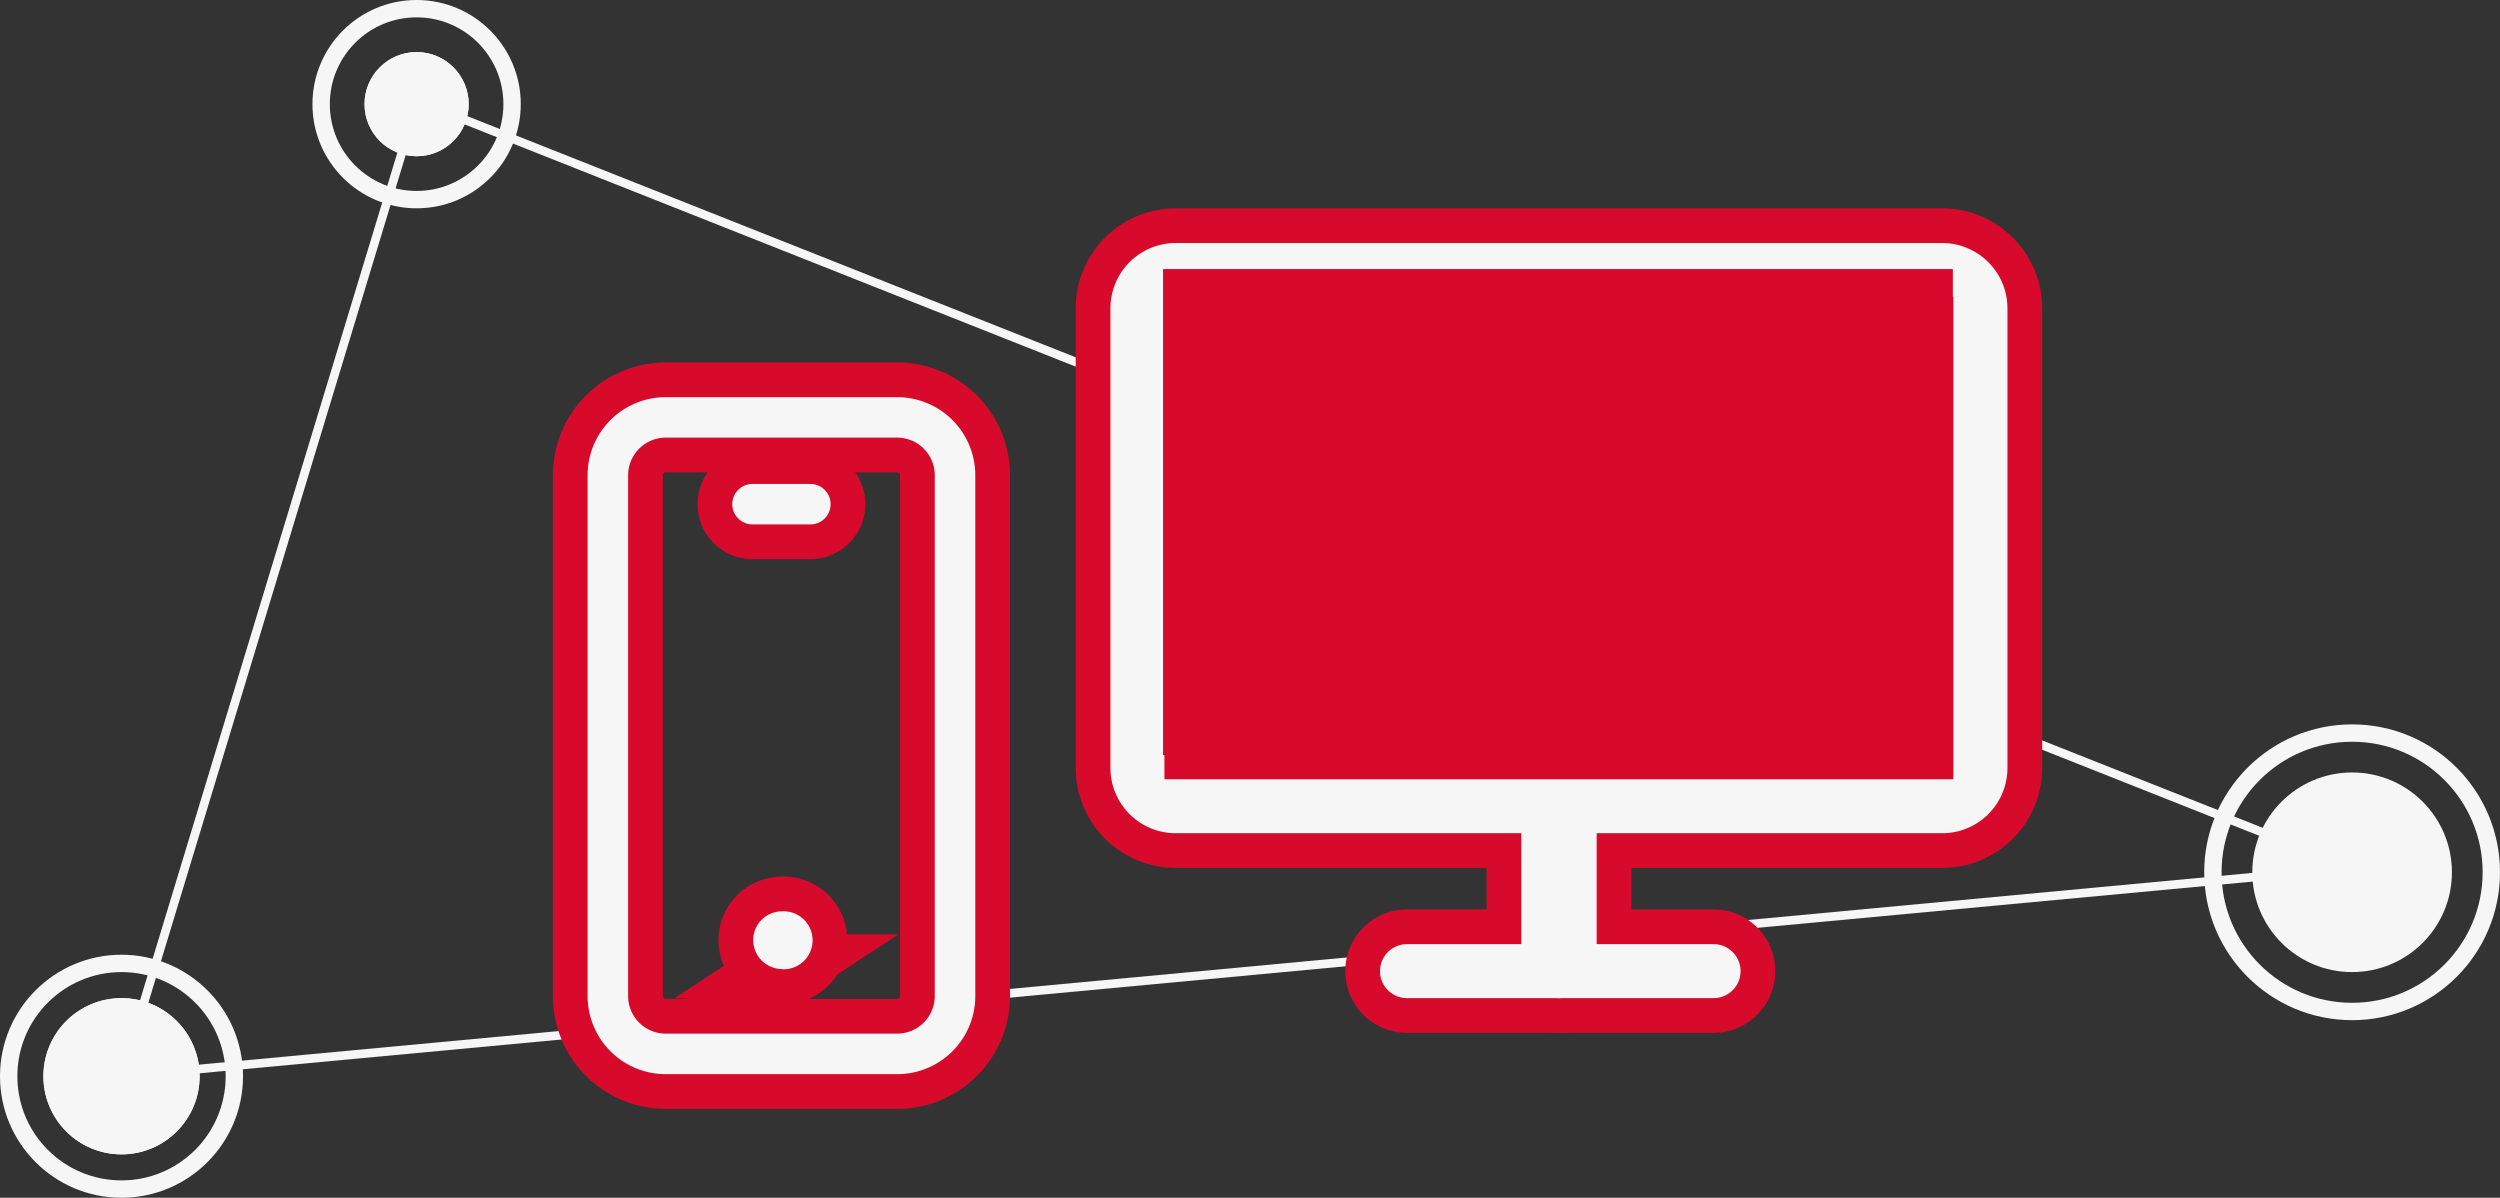
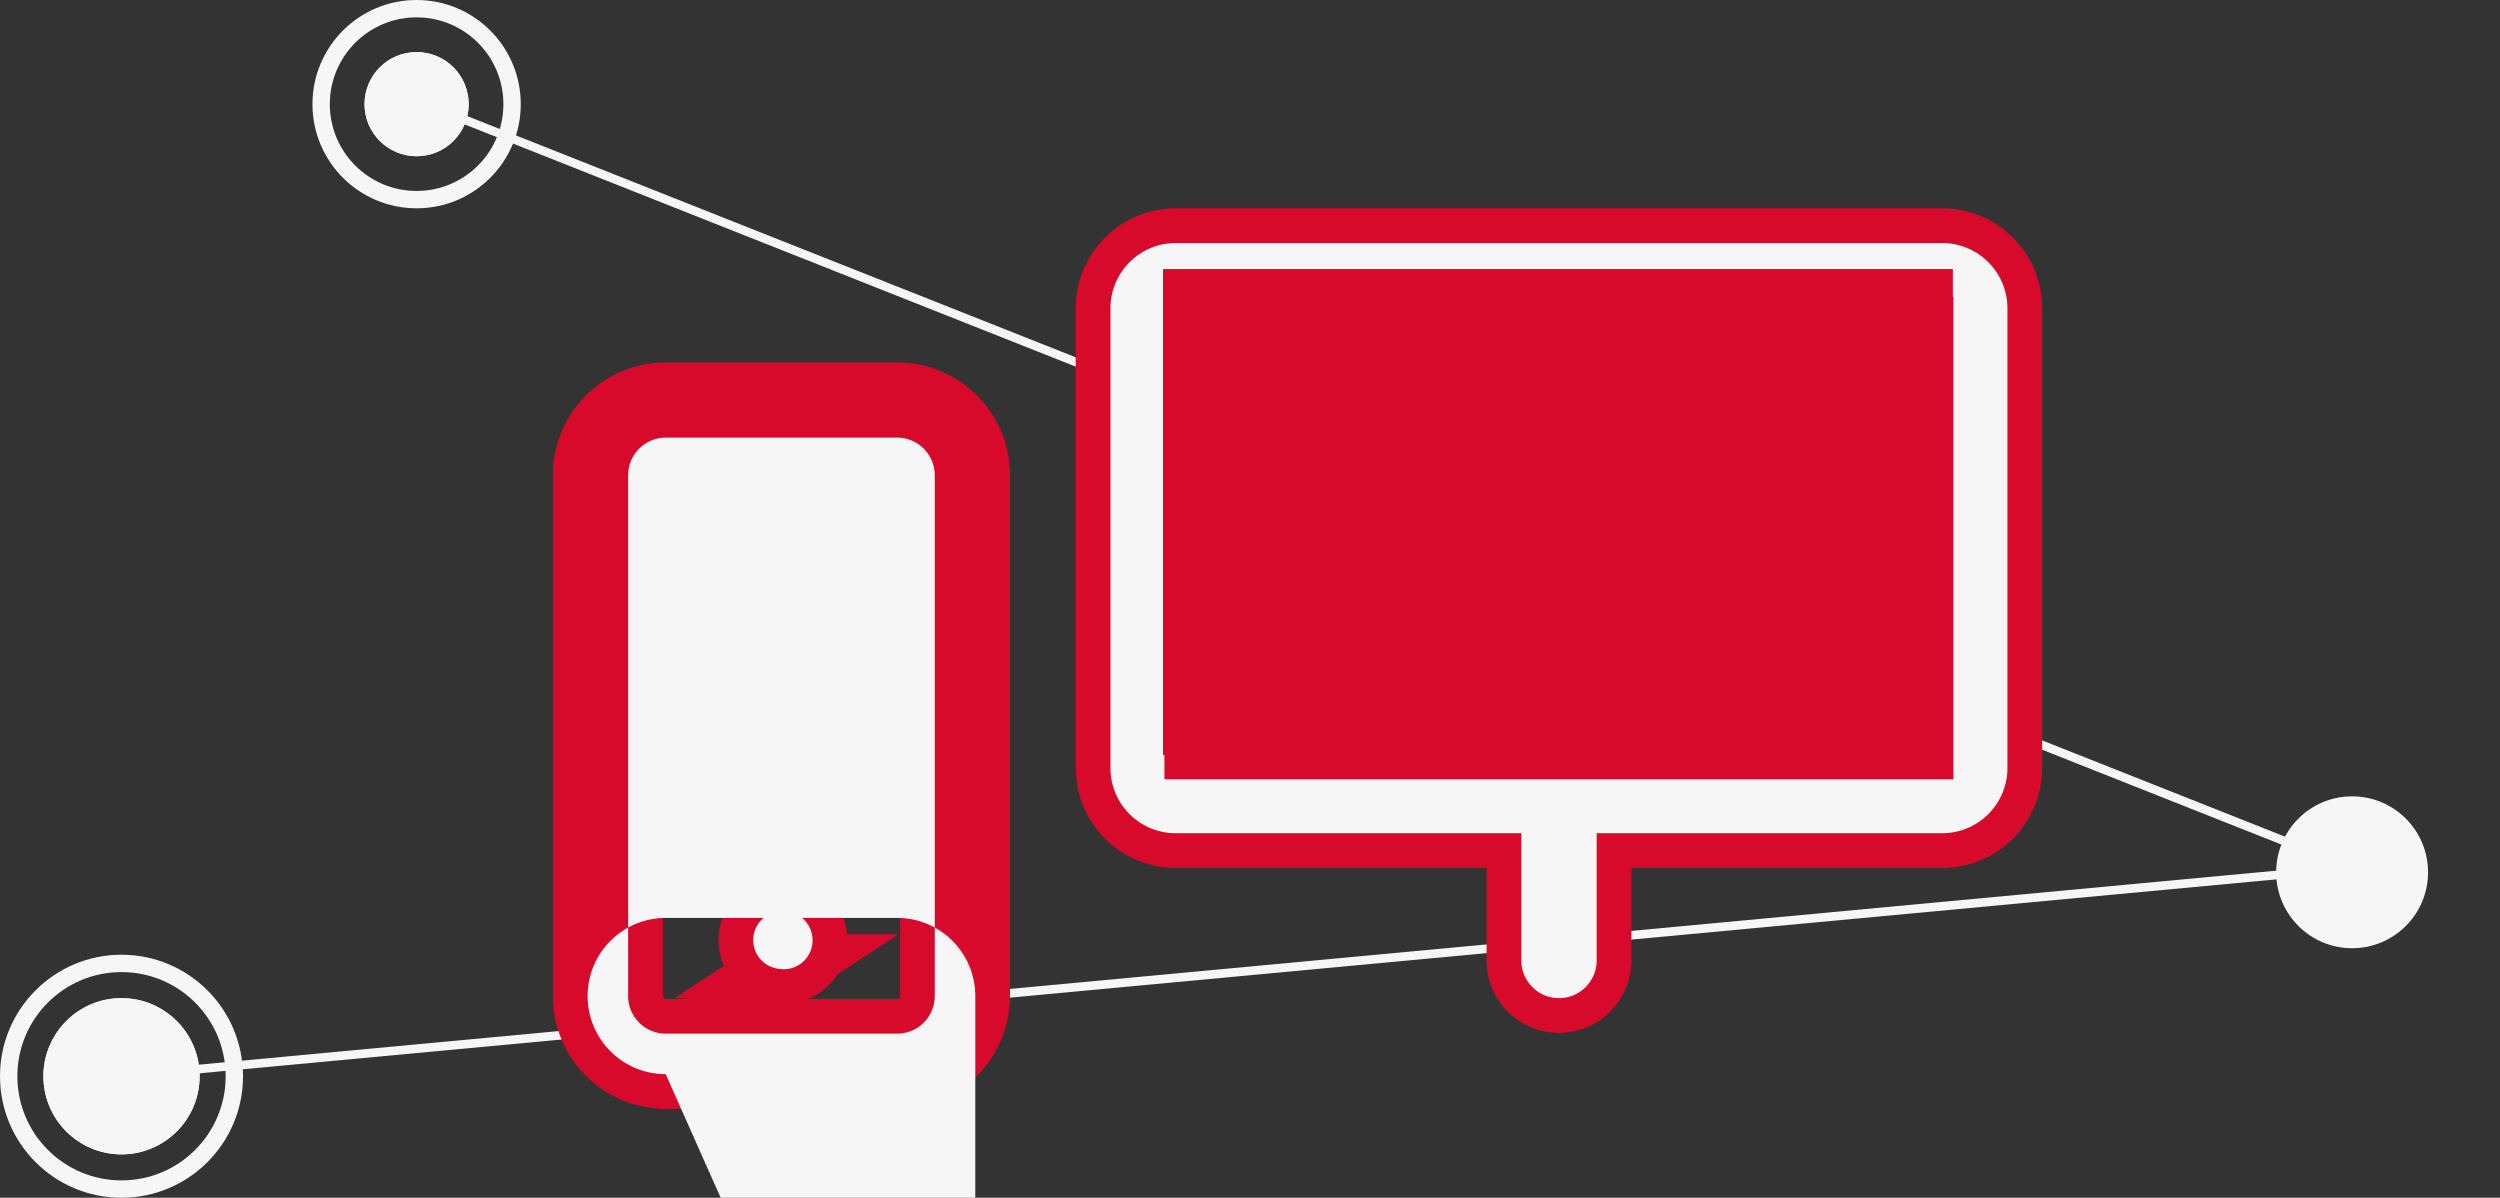
<svg xmlns="http://www.w3.org/2000/svg" viewBox="0 0 288.04 138">
  <rect x="0" y="0" width="288.04" height="138" fill="#333333" stroke="none" />
  <defs>
    <style>.cls-1{fill:#f6f6f6;}.cls-2,.cls-3,.cls-4{fill:none;}.cls-2,.cls-3{stroke:#f6f6f6;stroke-miterlimit:10;}.cls-2{stroke-width:2px;}.cls-4{stroke:#d80a2b;stroke-width:8px;}.cls-5{fill:#d80a2b;}</style>
  </defs>
  <g id="レイヤー_2" data-name="レイヤー 2">
    <g id="t-service">
      <circle class="cls-1" cx="48" cy="12" r="6" />
      <circle class="cls-1" cx="48" cy="12" r="6" />
      <circle class="cls-2" cx="48" cy="12" r="11" />
      <circle class="cls-1" cx="271" cy="100.5" r="8.75" />
-       <circle class="cls-1" cx="271" cy="100.5" r="11.5" />
-       <circle class="cls-2" cx="271" cy="100.5" r="16.04" />
      <circle class="cls-1" cx="14" cy="124" r="9" />
      <circle class="cls-1" cx="14" cy="124" r="9" />
      <circle class="cls-2" cx="14" cy="124" r="13" />
-       <line class="cls-3" x1="48" y1="12" x2="14" y2="124" />
      <line class="cls-3" x1="271" y1="100" x2="14" y2="124" />
      <line class="cls-3" x1="49" y1="12" x2="271" y2="100" />
      <path class="cls-4" d="M76.7,123.76a9,9,0,0,1-9-9v-60a9,9,0,0,1,9-9h26.67a9,9,0,0,1,9,9v60a9,9,0,0,1-9,9Zm0-73.34a4.34,4.34,0,0,0-4.33,4.34v60a4.33,4.33,0,0,0,4.33,4.33h26.67a4.33,4.33,0,0,0,4.33-4.33v-60a4.34,4.34,0,0,0-4.33-4.34Z" />
      <path class="cls-4" d="M86.7,60.42a2.33,2.33,0,0,1,0-4.66h6.67a2.33,2.33,0,0,1,0,4.66Z" />
      <path class="cls-4" d="M90.13,111.65a3.35,3.35,0,0,1-3.35-3.34A3.32,3.32,0,0,1,90.1,105h0a3.34,3.34,0,1,1,0,6.67Z" />
-       <path class="cls-1" d="M76.7,123.76a9,9,0,0,1-9-9v-60a9,9,0,0,1,9-9h26.67a9,9,0,0,1,9,9v60a9,9,0,0,1-9,9Zm0-73.34a4.34,4.34,0,0,0-4.33,4.34v60a4.33,4.33,0,0,0,4.33,4.33h26.67a4.33,4.33,0,0,0,4.33-4.33v-60a4.34,4.34,0,0,0-4.33-4.34Z" />
+       <path class="cls-1" d="M76.7,123.76a9,9,0,0,1-9-9a9,9,0,0,1,9-9h26.67a9,9,0,0,1,9,9v60a9,9,0,0,1-9,9Zm0-73.34a4.34,4.34,0,0,0-4.33,4.34v60a4.33,4.33,0,0,0,4.33,4.33h26.67a4.33,4.33,0,0,0,4.33-4.33v-60a4.34,4.34,0,0,0-4.33-4.34Z" />
      <path class="cls-1" d="M86.7,60.42a2.33,2.33,0,0,1,0-4.66h6.67a2.33,2.33,0,0,1,0,4.66Z" />
      <path class="cls-1" d="M90.13,111.65a3.35,3.35,0,0,1-3.35-3.34A3.32,3.32,0,0,1,90.1,105h0a3.34,3.34,0,1,1,0,6.67Z" />
      <path class="cls-4" d="M135.46,96a7.52,7.52,0,0,1-7.52-7.52v-53A7.53,7.53,0,0,1,135.46,28h88.31a7.53,7.53,0,0,1,7.52,7.52v53A7.52,7.52,0,0,1,223.77,96Zm-1.3-6.22h90.9l0-55.59H134.16Z" />
      <path class="cls-4" d="M179.62,115a4.34,4.34,0,0,1-4.34-4.34V94.75a4.34,4.34,0,0,1,8.68,0v15.91A4.34,4.34,0,0,1,179.62,115Z" />
-       <path class="cls-4" d="M162.11,115a3.11,3.11,0,0,1,0-6.22h35.32a3.11,3.11,0,0,1,0,6.22Z" />
      <path class="cls-1" d="M135.46,96a7.52,7.52,0,0,1-7.52-7.52v-53A7.53,7.53,0,0,1,135.46,28h88.31a7.53,7.53,0,0,1,7.52,7.52v53A7.52,7.52,0,0,1,223.77,96Zm-1.3-6.22h90.9l0-55.59H134.16Z" />
      <path class="cls-1" d="M179.62,115a4.34,4.34,0,0,1-4.34-4.34V94.75a4.34,4.34,0,0,1,8.68,0v15.91A4.34,4.34,0,0,1,179.62,115Z" />
-       <path class="cls-1" d="M162.11,115a3.11,3.11,0,0,1,0-6.22h35.32a3.11,3.11,0,0,1,0,6.22Z" />
      <rect class="cls-5" x="134" y="31" width="91" height="56" />
    </g>
  </g>
</svg>